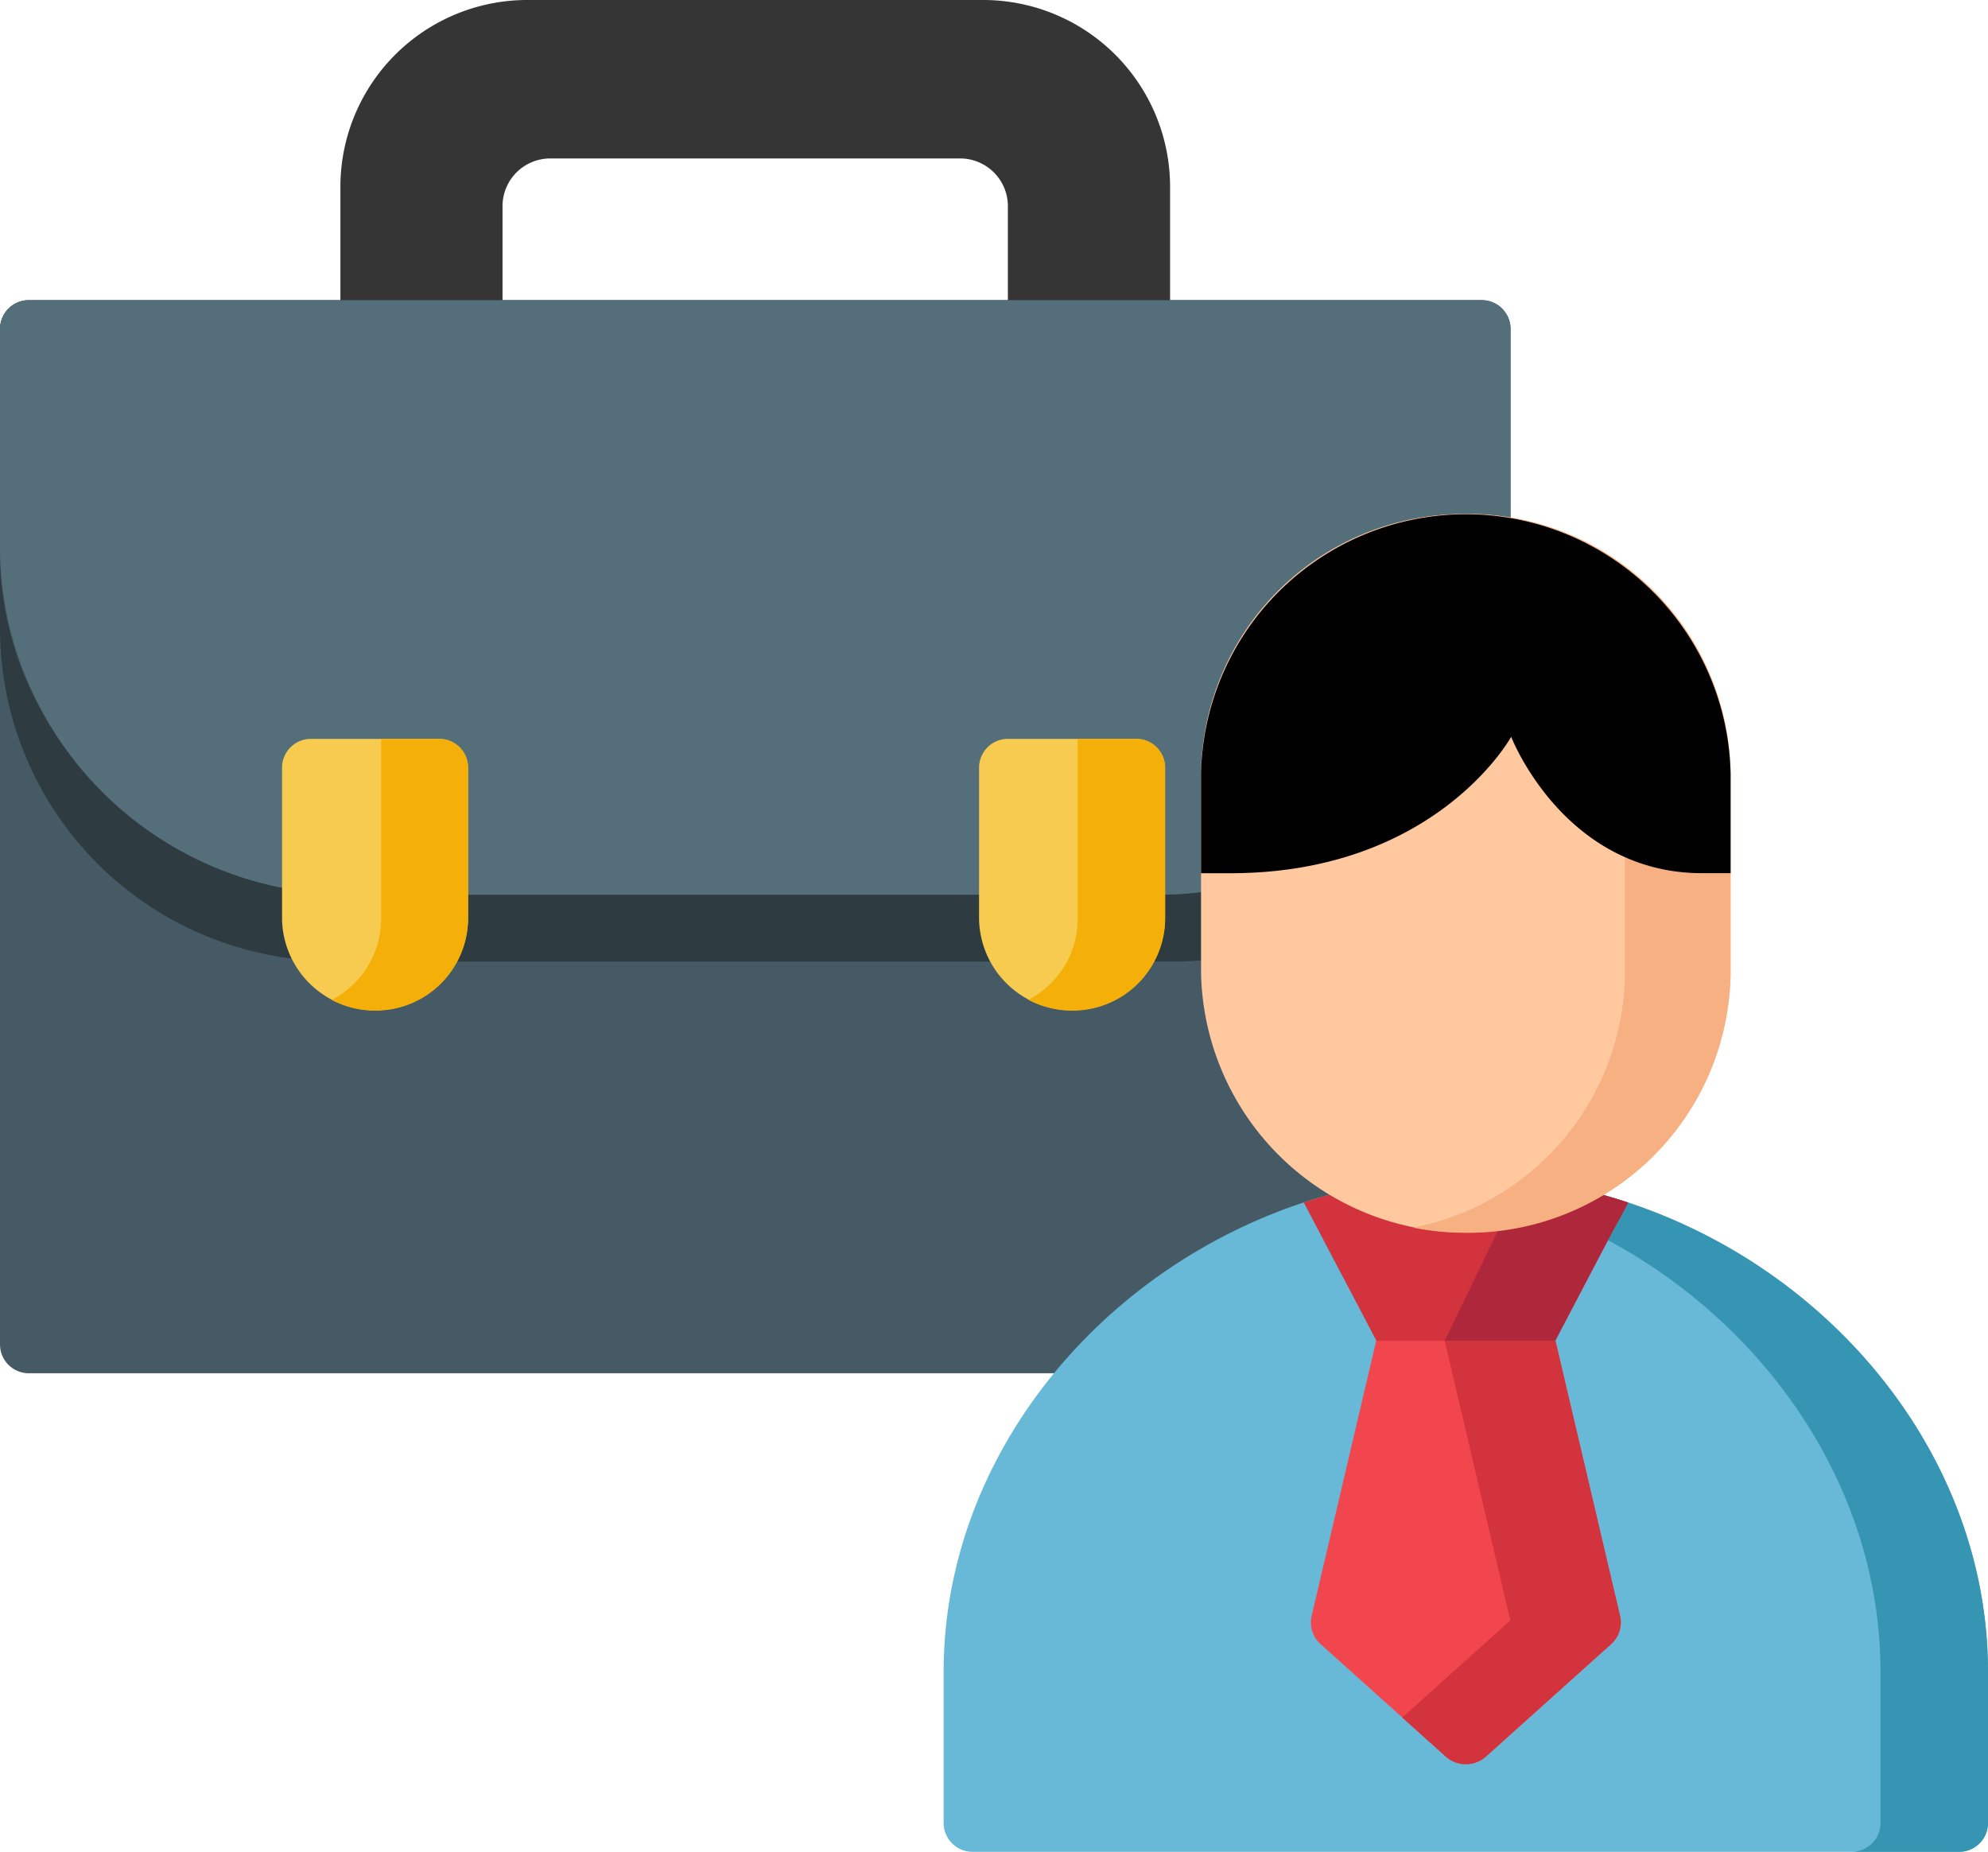
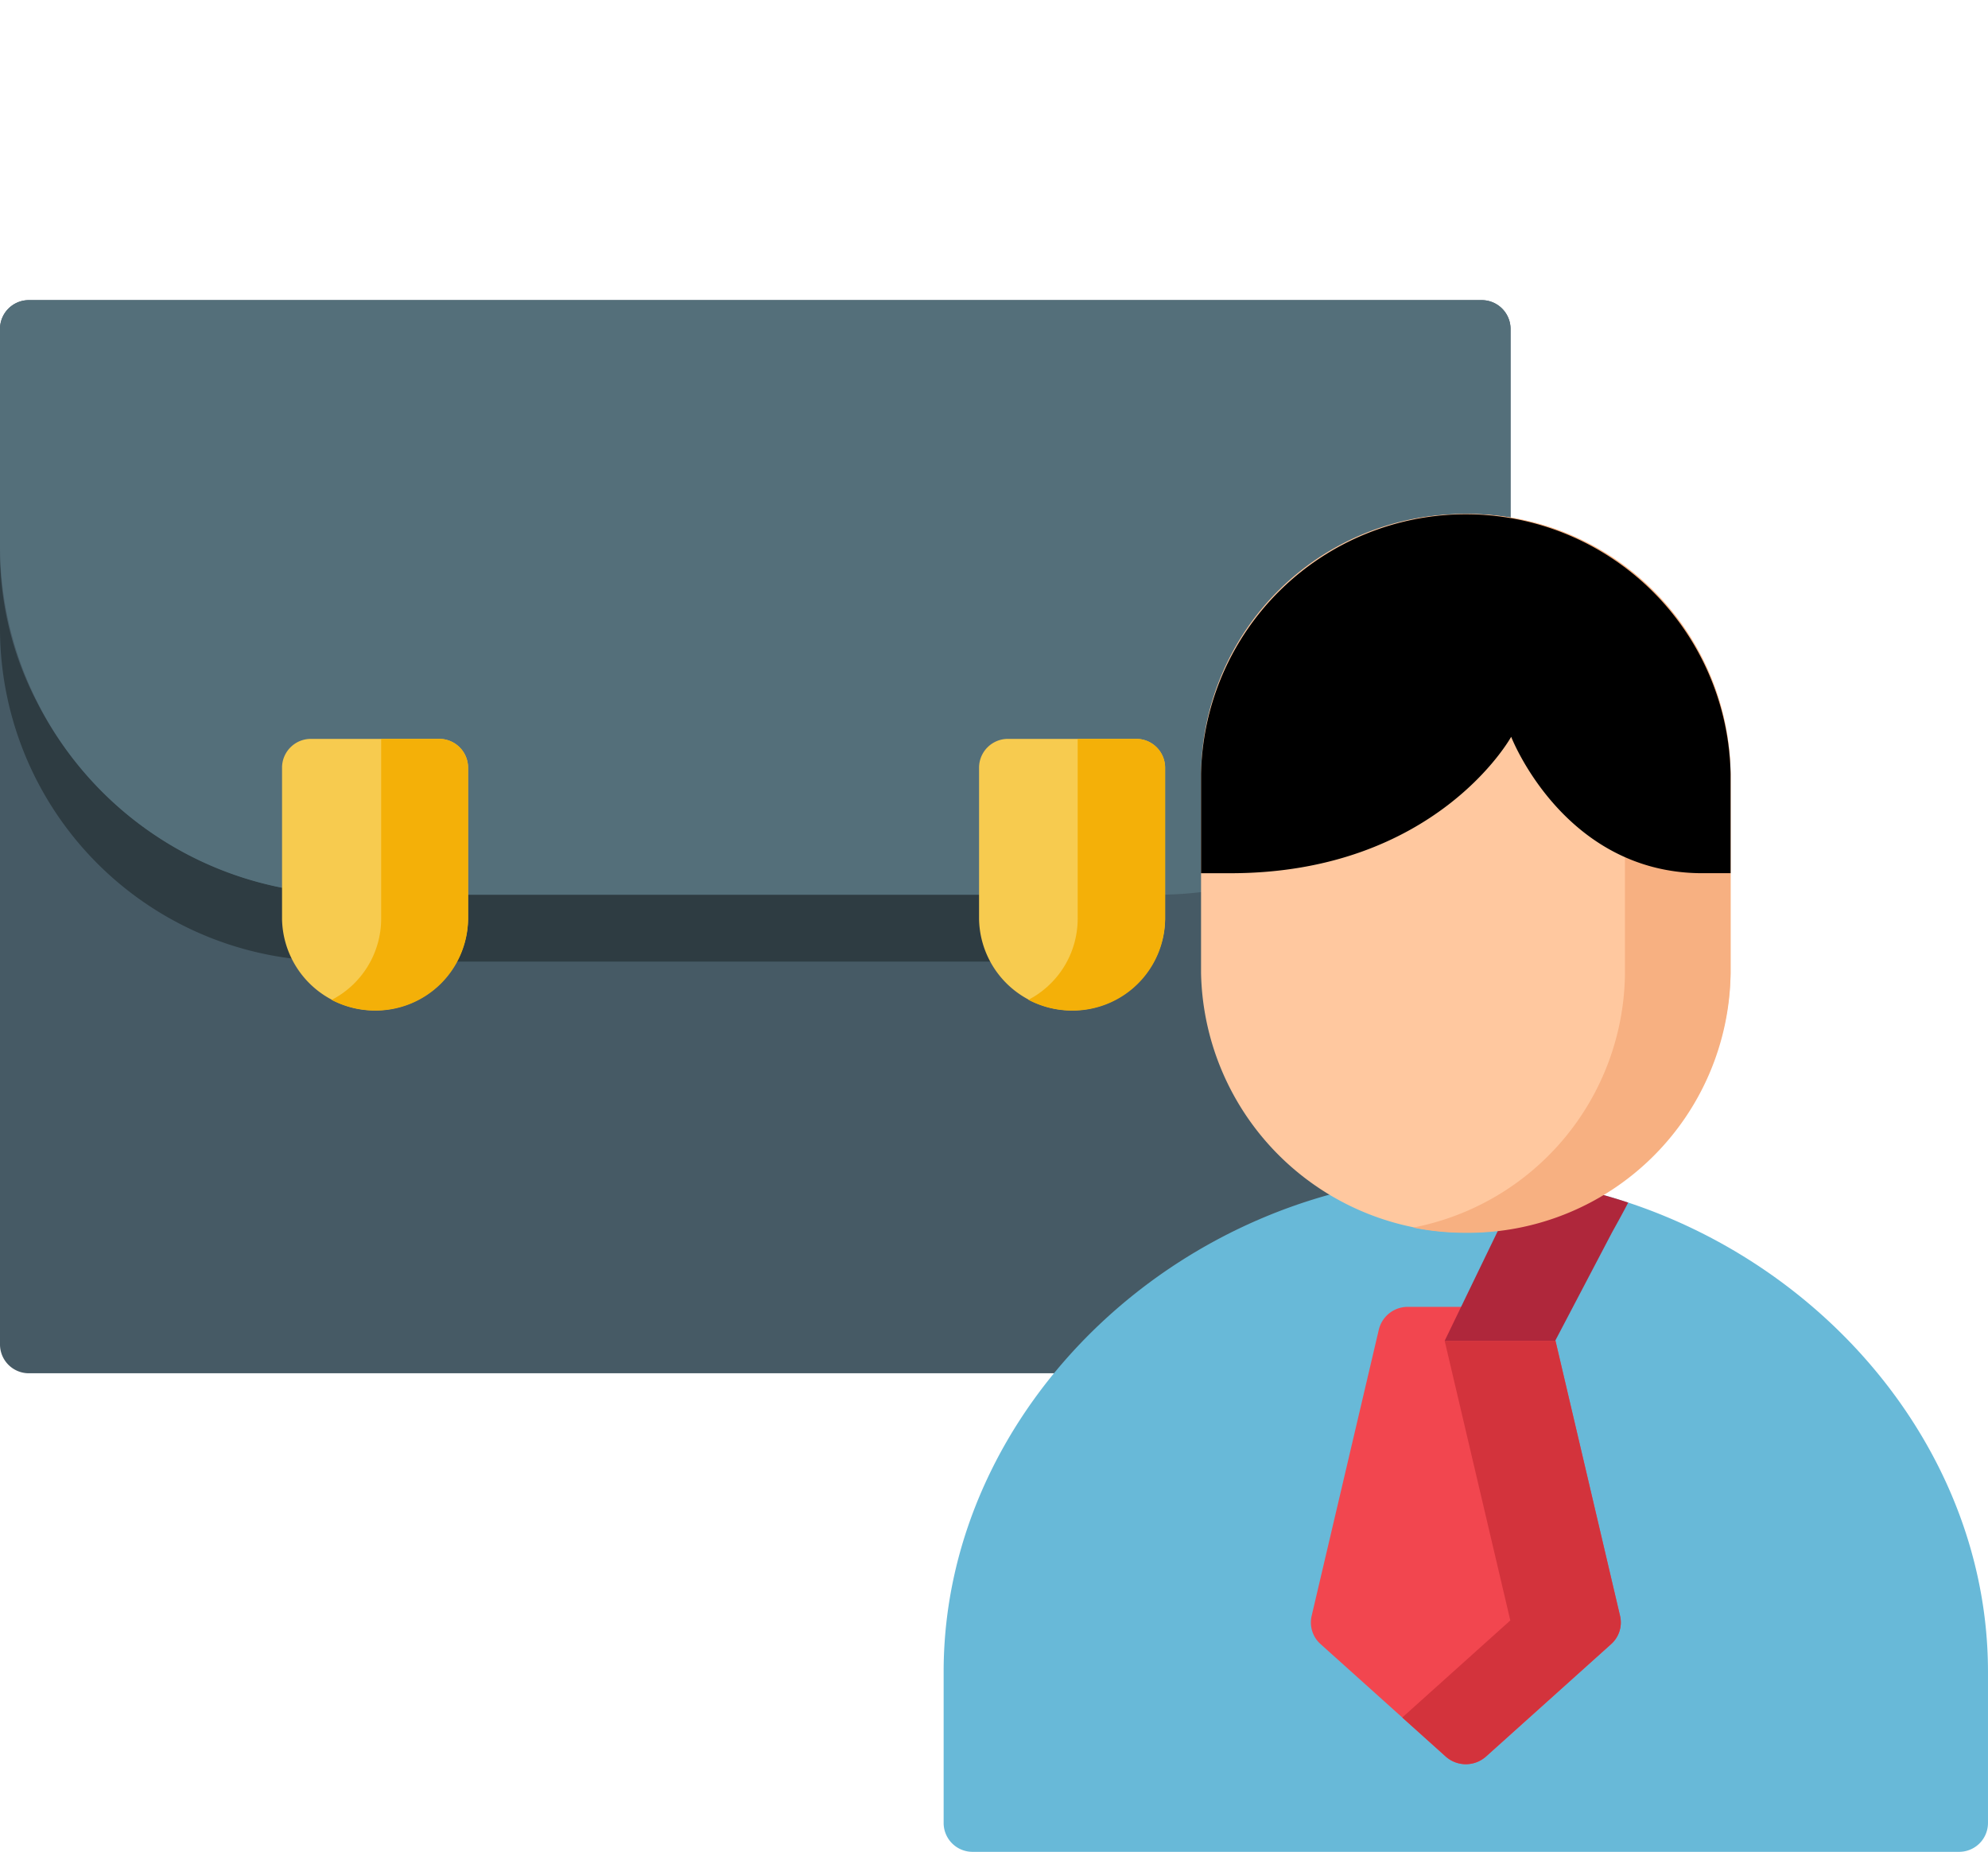
<svg xmlns="http://www.w3.org/2000/svg" id="corredor" width="135.2" height="125.944" viewBox="0 0 135.2 125.944">
  <path id="Trazado_4270" data-name="Trazado 4270" d="M99.96,110.5c.223,0,.449.006.694.018a2,2,0,0,0,1.46-.534,1.932,1.932,0,0,0,.613-1.409V93.744a1.961,1.961,0,0,0-1.977-1.946H1.977A1.961,1.961,0,0,0,0,93.744v69.091a1.961,1.961,0,0,0,1.977,1.946H76.817a1.994,1.994,0,0,0,1.351-.525,33.468,33.468,0,0,1,14.17-7.748h0q.443-.115.889-.218l.162-.036c.236-.053.472-.1.707-.152l.244-.048c.222-.043.444-.084.665-.122l.227-.039q.434-.072.871-.133h.01c.3-.041.594-.076.892-.109l.24-.024c.215-.022.431-.042.649-.059l.3-.022q.314-.022.628-.038l.275-.014c.122-.005.245-.009.394-.013a2,2,0,0,0,.47-.072,2,2,0,0,0,.47.072l.254.008h.063a2.008,2.008,0,0,0,1.377-.559,1.957,1.957,0,0,0,.6-1.411,1.931,1.931,0,0,0-.613-1.409,2,2,0,0,0-1.459-.535l-.148.009-.085.005a2,2,0,0,0-.462.071,2,2,0,0,0-.463-.072A13.992,13.992,0,0,1,85.96,137.817V124.282A13.909,13.909,0,0,1,99.96,110.5Z" transform="translate(0 -71.387)" fill="#465a65" />
  <path id="Trazado_4271" data-name="Trazado 4271" d="M278.57,321.41h-.054c-19.235.258-35.485,15.723-35.485,33.769v10.3a1.964,1.964,0,0,0,1.982,1.946h67.06a1.964,1.964,0,0,0,1.982-1.946v-10.3C314.056,337.133,297.805,321.668,278.57,321.41Z" transform="translate(-178.856 -241.484)" fill="#68b9d8" />
-   <path id="Trazado_4272" data-name="Trazado 4272" d="M367.352,321.41H367.3a36.287,36.287,0,0,0-3.629.231c17.606,2,31.856,16.639,31.856,33.538v10.3a1.964,1.964,0,0,1-1.982,1.946h7.313a1.964,1.964,0,0,0,1.982-1.946v-10.3C402.838,337.133,386.587,321.668,367.352,321.41Z" transform="translate(-267.638 -241.484)" fill="#3695b2" />
  <path id="Trazado_4273" data-name="Trazado 4273" d="M358.627,376.964l-4.57-19.473a2.022,2.022,0,0,0-1.978-1.545H344.2a2.022,2.022,0,0,0-1.978,1.545l-4.57,19.473a1.969,1.969,0,0,0,.608,1.917l8.511,7.646a2.058,2.058,0,0,0,2.741,0l8.511-7.646A1.97,1.97,0,0,0,358.627,376.964Z" transform="translate(-248.45 -267.068)" fill="#f2464f" />
  <g id="Grupo_2596" data-name="Grupo 2596" transform="translate(88.667 79.926)">
    <path id="Trazado_4274" data-name="Trazado 4274" d="M375.349,385.482a1.97,1.97,0,0,0,.608-1.917l-4.391-18.708H364.03l4.463,19.017-7.348,6.6,2.953,2.653a2.059,2.059,0,0,0,2.741,0Z" transform="translate(-354.447 -353.595)" fill="#d3333c" />
-     <path id="Trazado_4275" data-name="Trazado 4275" d="M357.842,323.271a36.559,36.559,0,0,0-11.015-1.861h-.054a36.561,36.561,0,0,0-10.994,1.854l4.943,9.408h12.157l3.838-7.319C356.846,325.1,357.362,324.2,357.842,323.271Z" transform="translate(-335.779 -321.41)" fill="#d3333c" />
  </g>
  <path id="Trazado_4276" data-name="Trazado 4276" d="M384.552,324.022a36.725,36.725,0,0,0-7.16-1.6l-5.32,11h7.516l3.838-7.319C383.556,325.856,384.072,324.957,384.552,324.022Z" transform="translate(-273.822 -242.236)" fill="#af273b" />
-   <path id="Trazado_4277" data-name="Trazado 4277" d="M131.3,13.054H100.475a12.714,12.714,0,0,0-12.8,12.6V35.41a1.961,1.961,0,0,0,1.977,1.946h7.073A1.961,1.961,0,0,0,98.7,35.41V27.048a3.248,3.248,0,0,1,3.269-3.218H129.8a3.248,3.248,0,0,1,3.269,3.218V35.41a1.961,1.961,0,0,0,1.977,1.946h7.073A1.961,1.961,0,0,0,144.1,35.41V25.653A12.714,12.714,0,0,0,131.3,13.054Z" transform="translate(-64.525 -13.054)" fill="#353535" />
  <g id="Grupo_2597" data-name="Grupo 2597" transform="translate(0 37.49)">
-     <path id="Trazado_4278" data-name="Trazado 4278" d="M302.533,244.084a24.42,24.42,0,0,1-5.7.676h-.5v4.54h1.552a23.251,23.251,0,0,0,5.435-.645v-4.964A1.965,1.965,0,0,1,302.533,244.084Z" transform="translate(-218.081 -221.399)" fill="#2e3c42" />
    <path id="Trazado_4279" data-name="Trazado 4279" d="M2.522,167.963A22.11,22.11,0,0,1,0,157.69v5.393A22.631,22.631,0,0,0,19.941,185.4v-4.694A23.956,23.956,0,0,1,2.522,167.963Z" transform="translate(0 -157.69)" fill="#2e3c42" />
    <path id="Trazado_4280" data-name="Trazado 4280" d="M149.331,247.234H110.624a1.986,1.986,0,0,1-.878-.2v4.745h40.231v-4.649A1.986,1.986,0,0,1,149.331,247.234Z" transform="translate(-80.766 -223.872)" fill="#2e3c42" />
  </g>
  <path id="Trazado_4281" data-name="Trazado 4281" d="M100.751,91.8H1.977A1.961,1.961,0,0,0,0,93.744v14.893a23.762,23.762,0,0,0,20.911,23.4,2,2,0,0,0,1.556-.47,1.932,1.932,0,0,0,.67-1.46v-4.582h4.744v4.764a1.961,1.961,0,0,0,1.977,1.946H68.565a1.961,1.961,0,0,0,1.977-1.946v-4.764h4.744v4.764a1.961,1.961,0,0,0,1.977,1.946h1.493a24.448,24.448,0,0,0,5.7-.676,1.952,1.952,0,0,0,1.508-1.891v-5.391a13.909,13.909,0,0,1,14-13.783c.223,0,.449.006.694.017a2,2,0,0,0,1.46-.534,1.932,1.932,0,0,0,.613-1.409V93.744A1.961,1.961,0,0,0,100.751,91.8Z" transform="translate(0 -71.387)" fill="#546f7a" />
  <path id="Trazado_4282" data-name="Trazado 4282" d="M83.326,206.918h-8.7a1.961,1.961,0,0,0-1.977,1.946V219.17a6.326,6.326,0,0,0,12.65,0V208.864A1.961,1.961,0,0,0,83.326,206.918Z" transform="translate(-53.468 -156.668)" fill="#f7cb4f" />
  <path id="Trazado_4283" data-name="Trazado 4283" d="M92.712,206.918H88.775V219.17a6.22,6.22,0,0,1-3.369,5.5,6.364,6.364,0,0,0,2.957.725,6.284,6.284,0,0,0,6.325-6.227V208.864A1.962,1.962,0,0,0,92.712,206.918Z" transform="translate(-62.853 -156.668)" fill="#f4b008" />
  <path id="Trazado_4284" data-name="Trazado 4284" d="M262.842,206.918h-8.7a1.961,1.961,0,0,0-1.977,1.946V219.17a6.326,6.326,0,0,0,12.65,0V208.864A1.962,1.962,0,0,0,262.842,206.918Z" transform="translate(-185.581 -156.668)" fill="#f7cb4f" />
  <path id="Trazado_4285" data-name="Trazado 4285" d="M272.18,206.918h-3.971V219.17a6.219,6.219,0,0,1-3.352,5.493,6.363,6.363,0,0,0,2.975.734,6.284,6.284,0,0,0,6.325-6.227V208.864A1.962,1.962,0,0,0,272.18,206.918Z" transform="translate(-194.918 -156.668)" fill="#f4b008" />
  <path id="Trazado_4286" data-name="Trazado 4286" d="M327.332,147.927A17.863,17.863,0,0,0,309.326,165.6v13.535a18.01,18.01,0,0,0,36.013,0V165.6A17.863,17.863,0,0,0,327.332,147.927Z" transform="translate(-227.645 -112.968)" fill="#ffc89f" />
  <path id="Trazado_4287" data-name="Trazado 4287" d="M367.506,147.927a18.336,18.336,0,0,0-3.592.354A17.791,17.791,0,0,1,378.329,165.6v13.535a17.79,17.79,0,0,1-14.415,17.321,18.338,18.338,0,0,0,3.592.354,17.863,17.863,0,0,0,18.006-17.675V165.6A17.864,17.864,0,0,0,367.506,147.927Z" transform="translate(-267.818 -112.968)" fill="#f7b081" />
  <path id="Trazado_4288" data-name="Trazado 4288" d="M345.339,172.357V165.6a18.01,18.01,0,0,0-36.013,0v6.756h1.991c14,0,19.1-9.278,19.1-9.278s3.565,9.233,12.933,9.276h1.991Z" transform="translate(-227.645 -112.969)" />
</svg>